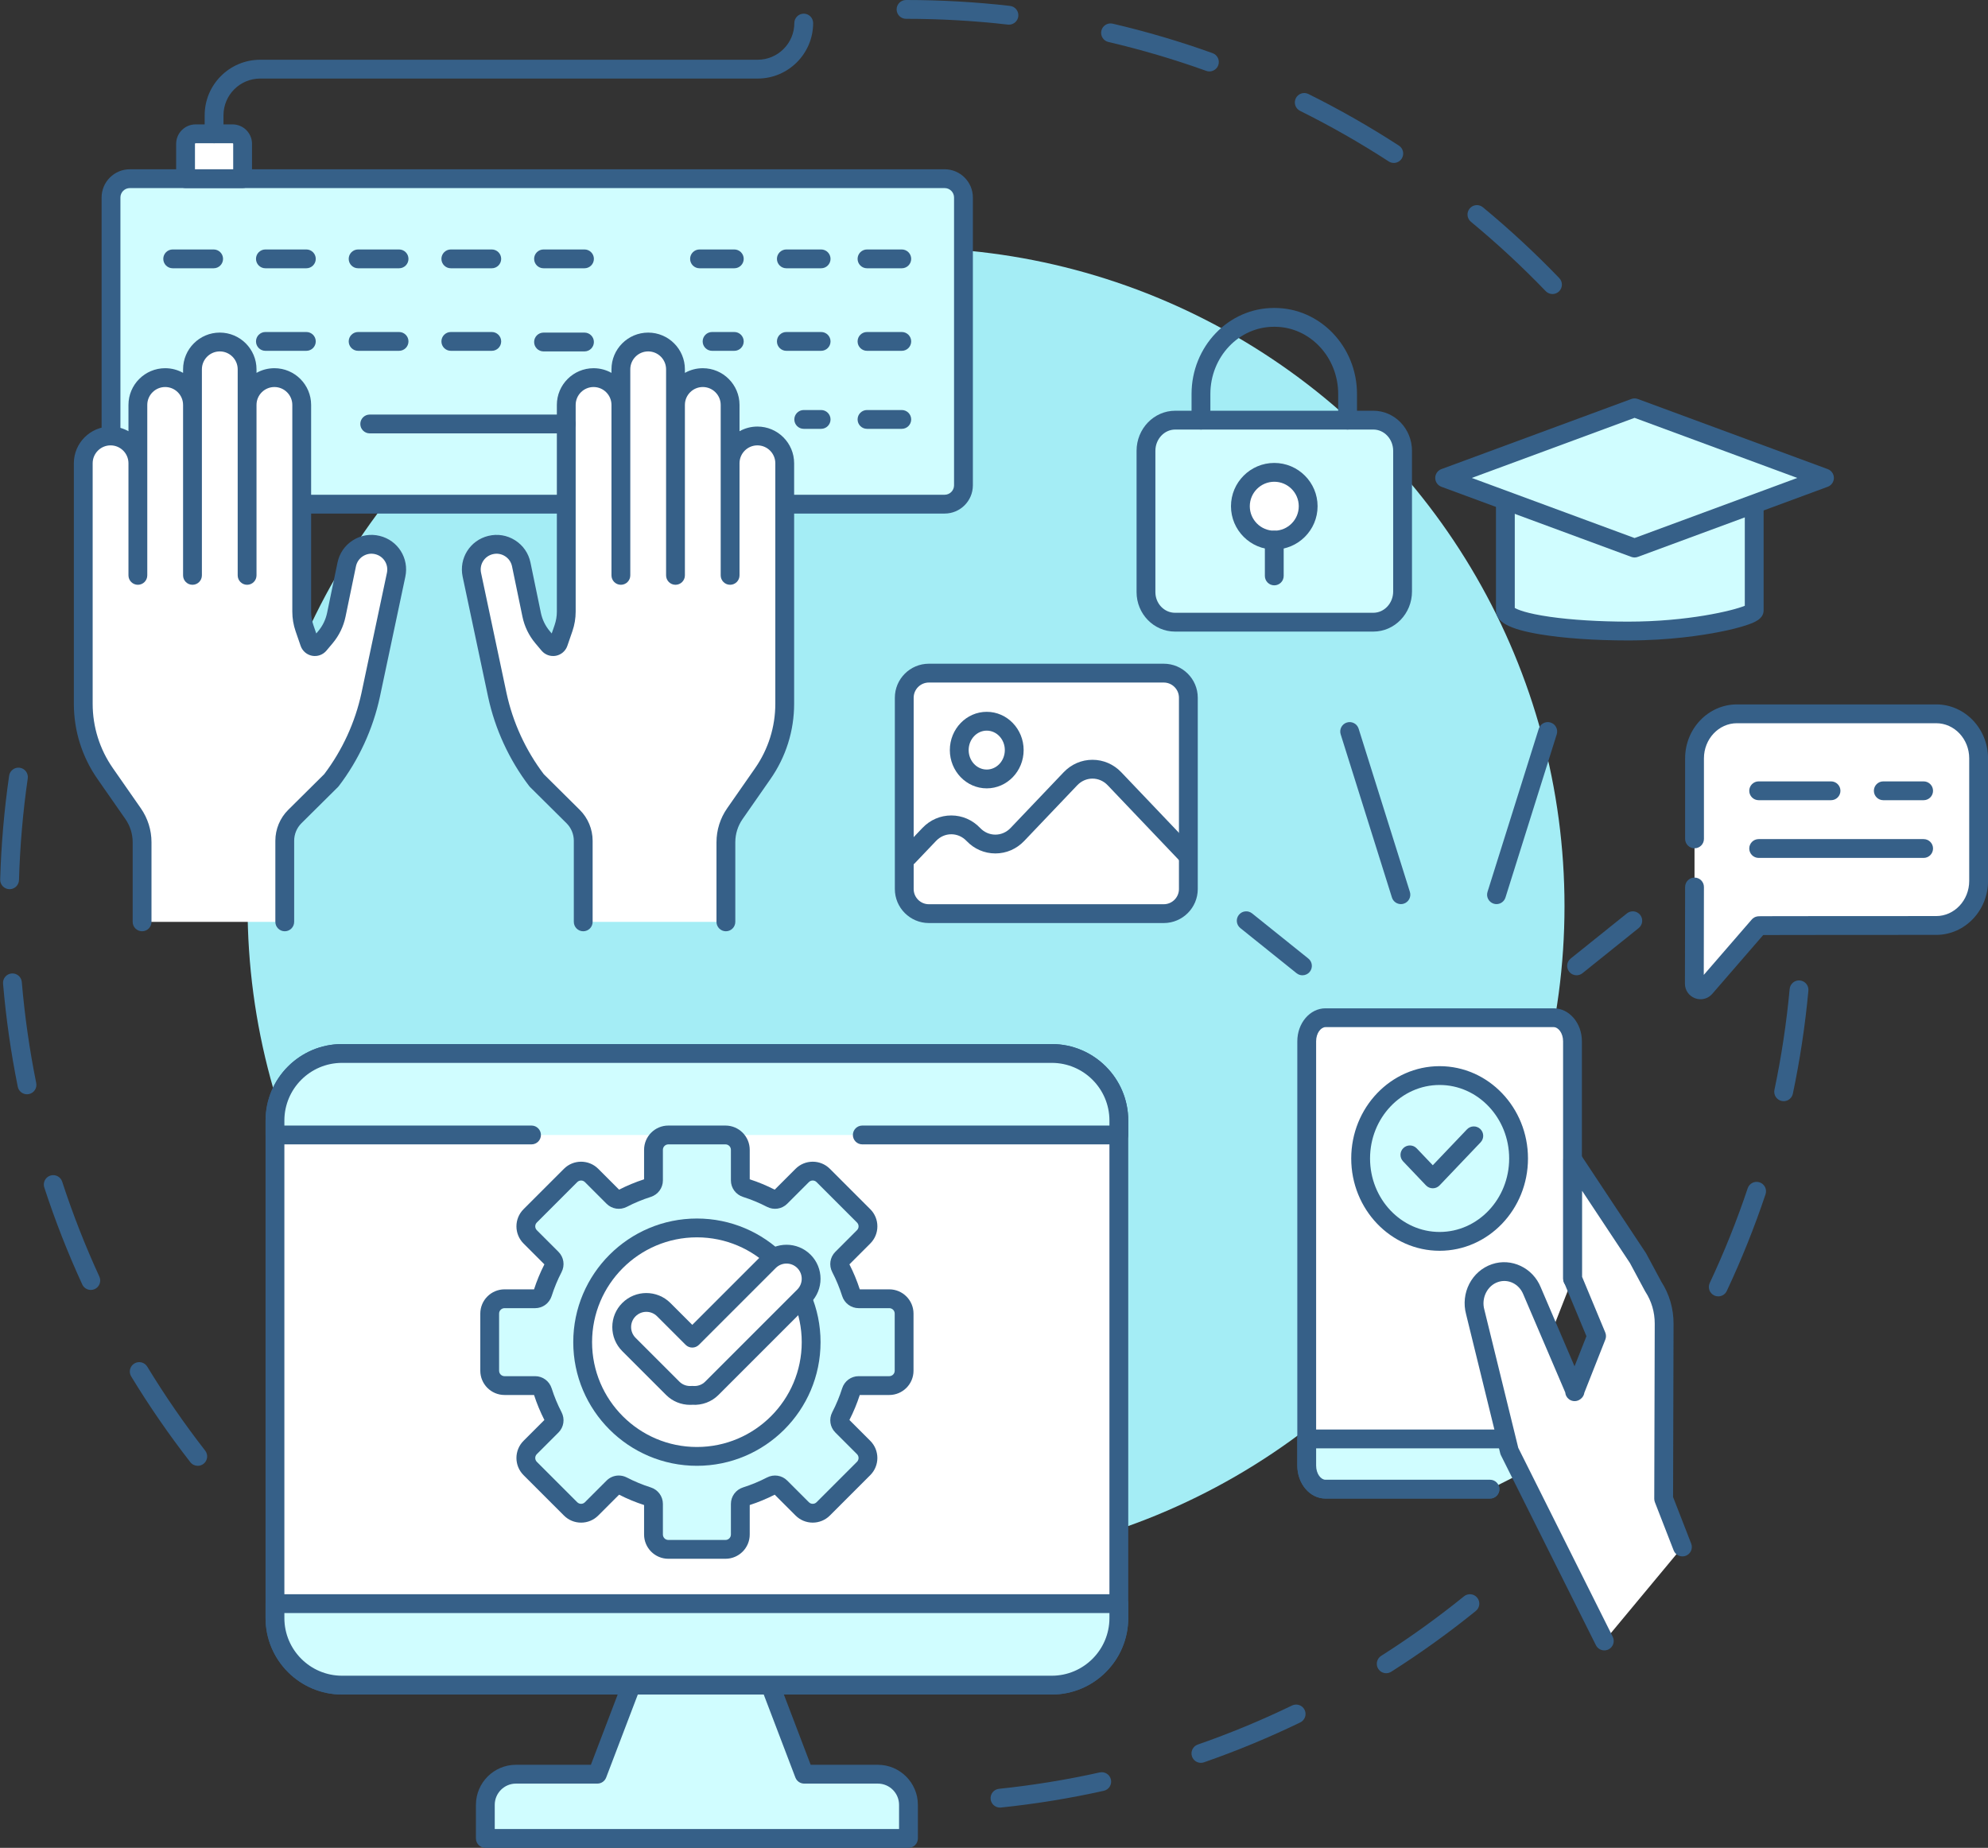
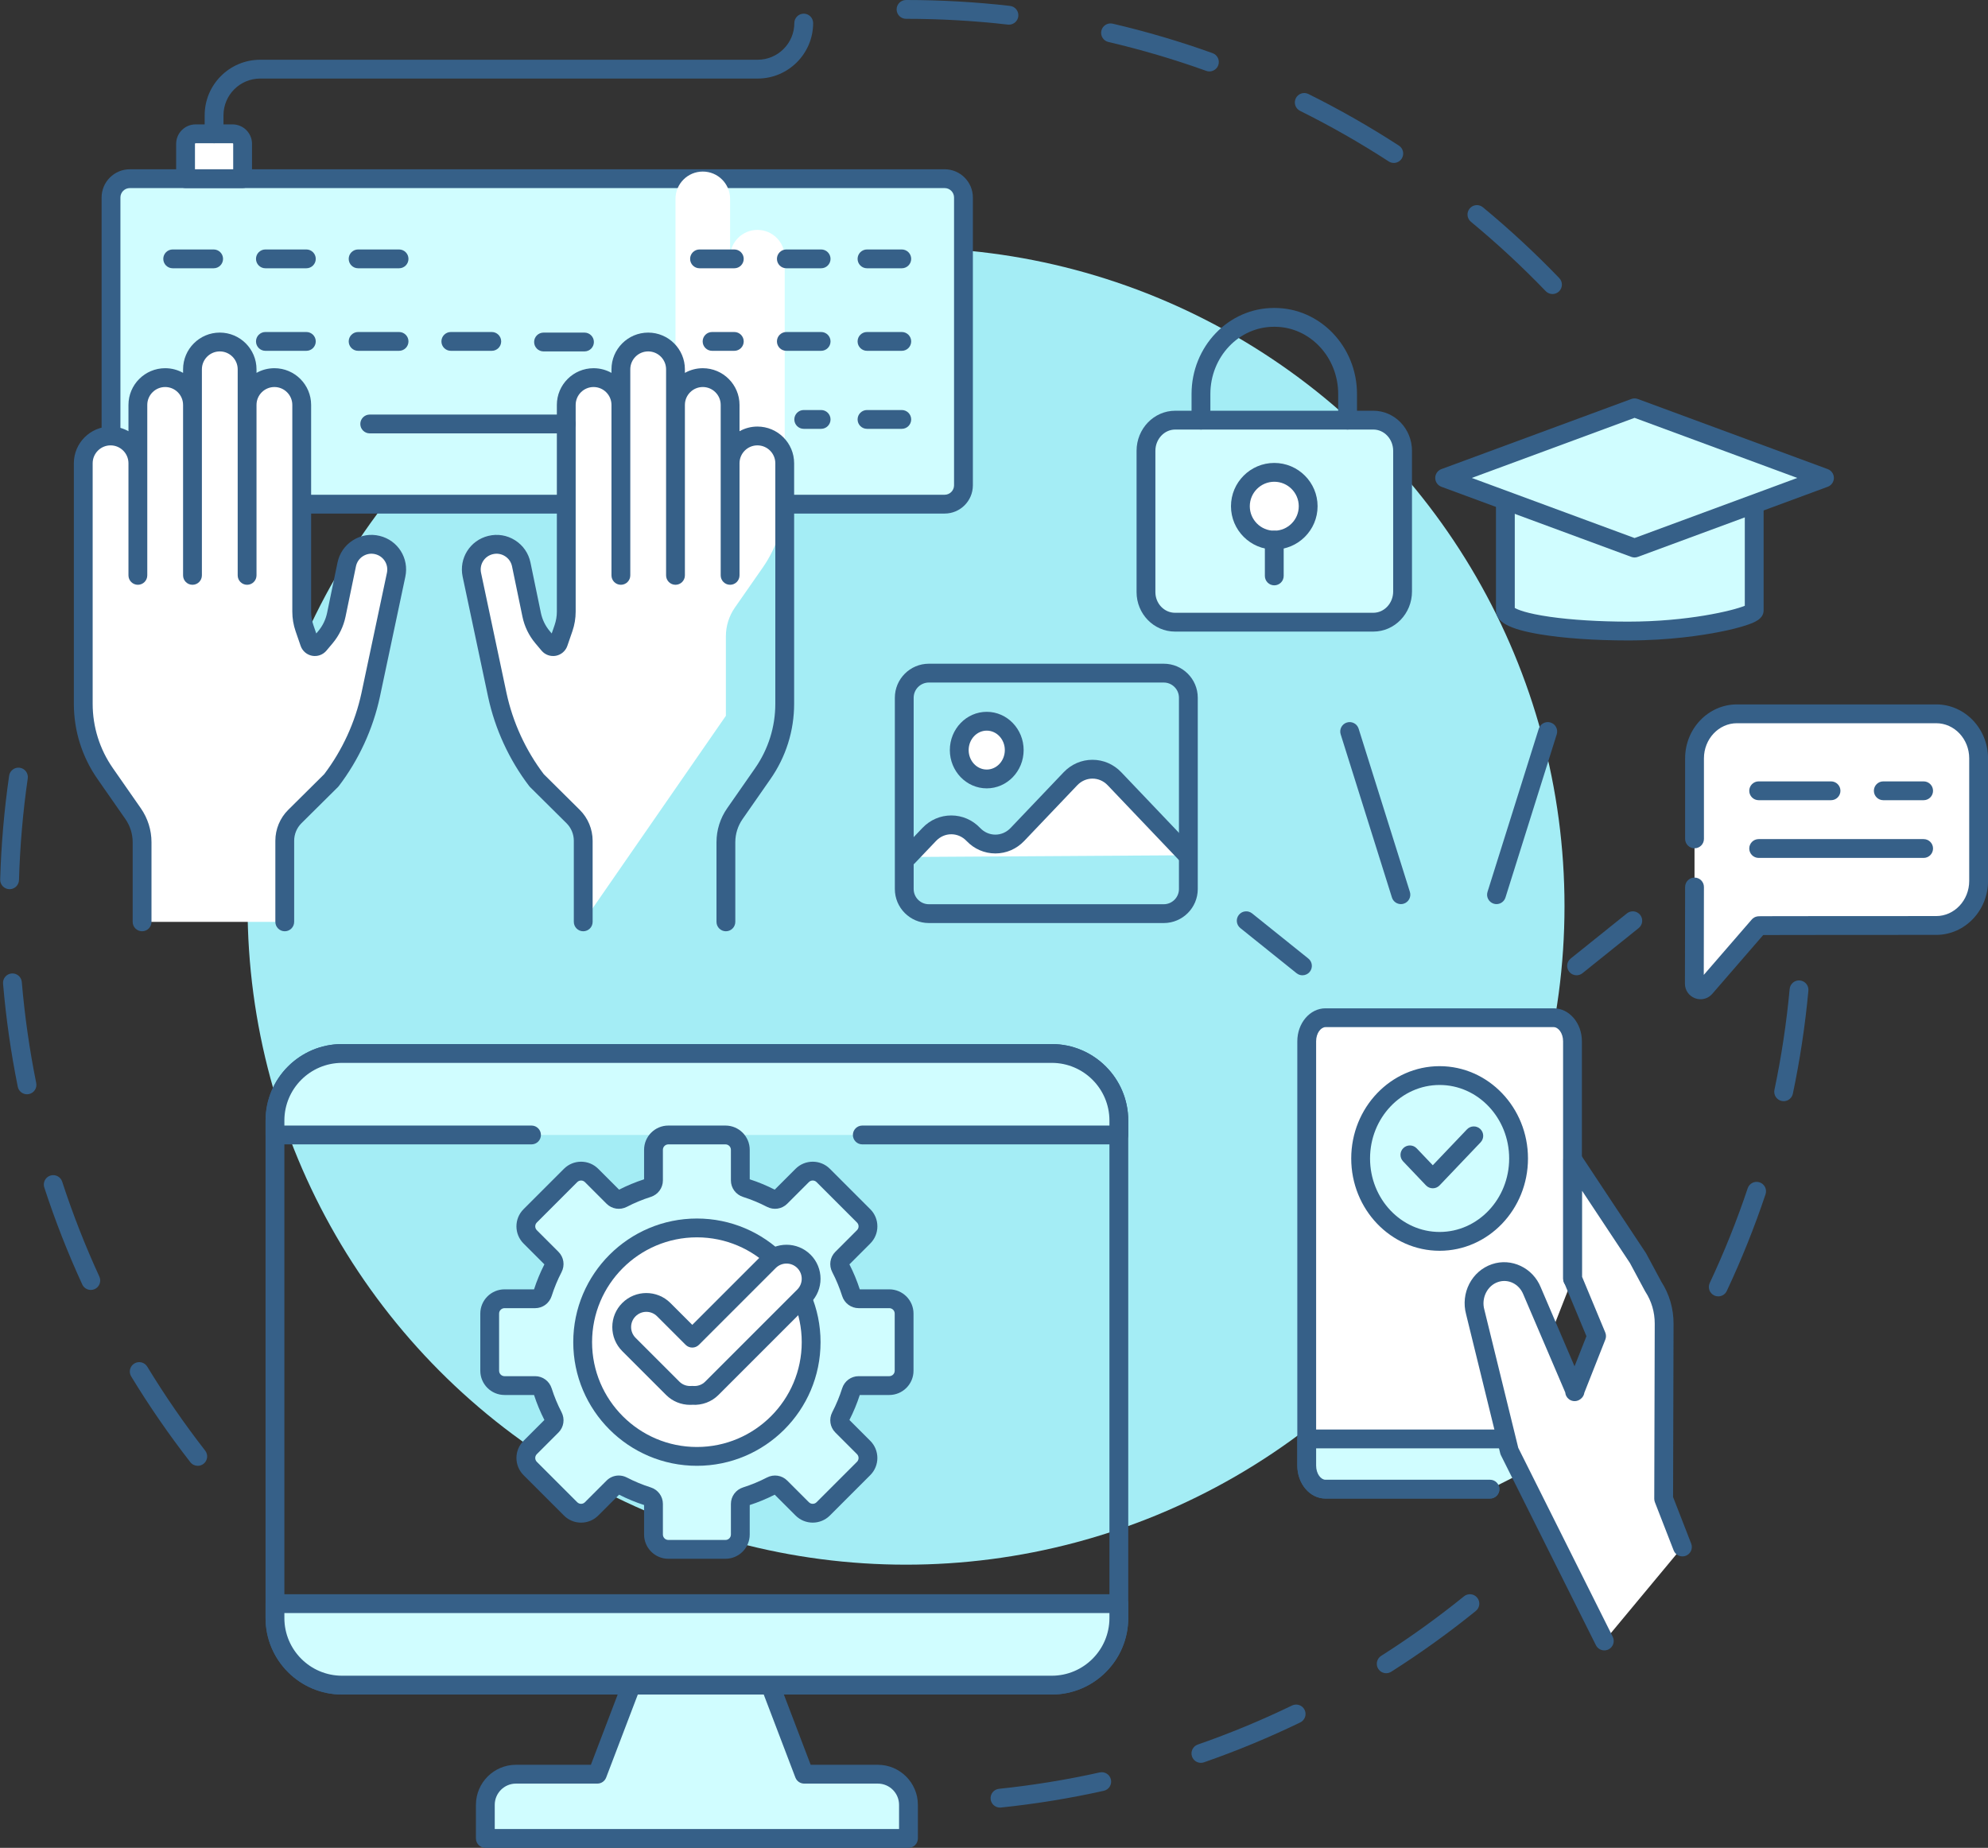
<svg xmlns="http://www.w3.org/2000/svg" height="2686.8" preserveAspectRatio="xMidYMid meet" version="1.0" viewBox="740.9 656.6 2890.5 2686.8" width="2890.5" zoomAndPan="magnify">
  <rect x="740.9" y="656.6" width="2890.5" height="2686.8" fill="#333333" stroke="none" />
  <g>
    <g>
      <g>
        <g id="change1_41">
          <path d="M1028.437,2787.913c-4.077,0-8.11-1.815-10.806-5.282 c-30.929-39.758-59.864-81.707-85.998-124.683c-3.926-6.456-1.875-14.871,4.58-18.796c6.455-3.924,14.87-1.875,18.796,4.581 c25.593,42.085,53.928,83.165,84.216,122.1c4.639,5.962,3.565,14.559-2.399,19.198 C1034.331,2786.971,1031.373,2787.913,1028.437,2787.913z M872.948,2532.186c-5.178,0-10.131-2.955-12.437-7.967 c-21.043-45.755-39.623-93.207-55.224-141.038c-2.343-7.183,1.581-14.905,8.764-17.248c7.184-2.342,14.904,1.581,17.248,8.764 c15.274,46.831,33.466,93.291,54.069,138.089c3.157,6.864,0.152,14.988-6.712,18.146 C876.805,2531.782,874.861,2532.186,872.948,2532.186z M780.137,2247.691c-6.376,0-12.083-4.481-13.395-10.972 c-9.951-49.232-17.152-99.667-21.404-149.904c-0.637-7.529,4.95-14.147,12.478-14.785c7.527-0.635,14.147,4.95,14.785,12.478 c4.162,49.196,11.214,98.583,20.959,146.79c1.497,7.406-3.293,14.622-10.699,16.12 C781.947,2247.602,781.035,2247.691,780.137,2247.691z M754.841,1949.495c-0.135,0-0.268-0.001-0.404-0.006 c-7.553-0.219-13.496-6.519-13.279-14.07c1.46-50.452,5.834-101.226,13.002-150.913c1.078-7.479,8.021-12.67,15.493-11.587 c7.478,1.078,12.665,8.014,11.587,15.493c-7.018,48.66-11.302,98.386-12.732,147.8 C768.294,1943.629,762.213,1949.495,754.841,1949.495z" fill="#366088" />
        </g>
        <g id="change1_42">
          <path d="M2194.834,3284.837c-6.919,0-12.857-5.231-13.59-12.265c-0.783-7.515,4.676-14.24,12.19-15.023 c49.104-5.112,98.359-13.125,146.395-23.817c7.378-1.641,14.686,3.008,16.325,10.381c1.642,7.376-3.006,14.685-10.38,16.325 c-49.059,10.919-99.36,19.103-149.508,24.323C2195.786,3284.812,2195.307,3284.837,2194.834,3284.837z M2486.98,3219.789 c-5.66,0-10.953-3.54-12.919-9.187c-2.484-7.136,1.288-14.934,8.423-17.416c46.525-16.191,92.623-35.291,137.014-56.769 c6.8-3.289,14.983-0.446,18.272,6.355c3.291,6.801,0.446,14.983-6.355,18.272c-45.339,21.936-92.42,41.444-139.937,57.979 C2489.989,3219.543,2488.472,3219.789,2486.98,3219.789z M2756.414,3089.463c-4.527,0-8.955-2.245-11.562-6.348 c-4.05-6.377-2.164-14.832,4.214-18.882c41.585-26.413,82.107-55.541,120.443-86.574c5.87-4.751,14.485-3.85,19.241,2.024 c4.754,5.872,3.846,14.487-2.024,19.241c-39.146,31.69-80.526,61.433-122.991,88.405 C2761.46,3088.772,2758.923,3089.463,2756.414,3089.463z" fill="#366088" />
        </g>
        <g id="change1_43">
          <path d="M3239.203,2541.544c-1.948,0-3.926-0.417-5.806-1.301c-6.839-3.21-9.779-11.358-6.569-18.197 c20.963-44.643,39.526-90.964,55.174-137.678c2.4-7.165,10.157-11.024,17.317-8.626c7.164,2.4,11.026,10.153,8.626,17.316 c-15.984,47.711-34.942,95.021-56.352,140.617C3249.267,2538.635,3244.342,2541.544,3239.203,2541.544z M3334.291,2257.734 c-0.933,0-1.879-0.096-2.829-0.295c-7.393-1.556-12.126-8.81-10.57-16.203c10.131-48.154,17.572-97.502,22.118-146.676 c0.695-7.523,7.362-13.059,14.881-12.362c7.524,0.695,13.059,7.359,12.363,14.881c-4.643,50.215-12.242,100.611-22.588,149.788 C3346.309,2253.311,3340.624,2257.734,3334.291,2257.734z" fill="#366088" />
        </g>
        <g id="change1_44">
          <path d="M2998.196,1084.135c-3.59,0-7.175-1.404-9.861-4.198 c-34.178-35.536-70.772-69.472-108.764-100.863c-5.824-4.813-6.644-13.436-1.832-19.26c4.814-5.824,13.436-6.644,19.26-1.832 c38.793,32.053,76.159,66.704,111.056,102.989c5.238,5.445,5.069,14.105-0.376,19.342 C3005.025,1082.866,3001.608,1084.135,2998.196,1084.135z M2767.437,893.503c-2.552,0-5.135-0.714-7.436-2.208 c-41.38-26.869-84.727-51.594-128.839-73.49c-6.768-3.358-9.531-11.568-6.172-18.336c3.359-6.768,11.57-9.53,18.336-6.171 c45.051,22.361,89.319,47.612,131.575,75.05c6.337,4.114,8.138,12.587,4.023,18.924 C2776.303,891.306,2771.916,893.503,2767.437,893.503z M2499.348,760.459c-1.537,0-3.099-0.261-4.627-0.811 c-46.374-16.668-94.229-30.796-142.239-41.992c-7.358-1.716-11.931-9.072-10.216-16.43c1.716-7.359,9.079-11.931,16.43-10.216 c49.035,11.436,97.913,25.865,145.278,42.89c7.11,2.556,10.803,10.391,8.247,17.501 C2510.217,756.983,2504.956,760.459,2499.348,760.459z M2207.912,692.455c-0.519,0-1.042-0.029-1.57-0.09 c-48.813-5.577-98.638-8.405-148.092-8.405c-7.555,0-13.68-6.125-13.68-13.68c0-7.555,6.125-13.68,13.68-13.68 c50.487,0,101.357,2.888,151.198,8.582c7.506,0.857,12.897,7.638,12.04,15.145 C2220.689,687.305,2214.771,692.455,2207.912,692.455z" fill="#366088" />
        </g>
        <g id="change2_1">
          <circle cx="2058.25" cy="1974.254" fill="#a4edf5" r="957.397" />
        </g>
      </g>
      <g>
        <g>
          <g>
            <g>
              <g id="change3_10">
                <path d="M2017.257,3236.292h-107.099l-49.379-129.505h-201.942l-49.379,129.505h-118.363 c-24.595,0-44.53,19.935-44.53,44.547v48.882h615.223v-48.882C2061.789,3256.227,2041.853,3236.292,2017.257,3236.292z" fill="#d0fdff" />
              </g>
              <g id="change1_55">
                <path d="M2061.789,3343.401h-615.222c-7.555,0-13.68-6.125-13.68-13.68v-48.882 c0-32.106,26.113-58.227,58.211-58.227h108.938l46.022-120.699c2.021-5.302,7.107-8.806,12.782-8.806h201.942 c5.675,0,10.76,3.503,12.782,8.806l46.022,120.699h97.673c32.098,0,58.212,26.121,58.212,58.227v48.882 C2075.469,3337.275,2069.344,3343.401,2061.789,3343.401z M1460.247,3316.041h587.862v-35.202 c0-17.02-13.841-30.867-30.852-30.867H1910.16c-5.675,0-10.76-3.503-12.782-8.806l-46.022-120.699h-183.093l-46.022,120.699 c-2.021,5.302-7.107,8.806-12.782,8.806h-118.363c-17.011,0-30.851,13.846-30.851,30.867v35.202H1460.247z" fill="#366088" />
              </g>
            </g>
            <g>
              <g id="change4_29">
-                 <path d="M2367.669,2285.883c0-53.865-43.667-97.533-97.533-97.533H1238.228 c-53.865,0-97.533,43.667-97.533,97.533v723.371c0,53.865,43.667,97.533,97.533,97.533h1031.908 c53.865,0,97.533-43.667,97.533-97.533V2285.883c0-53.865-43.667-97.533-97.533-97.533H1238.228 c-53.865,0-97.533,43.667-97.533,97.533H2367.669z" fill="#fff" />
-               </g>
+                 </g>
              <g id="change1_17">
                <path d="M2270.138,3120.467h-1031.91c-61.323,0-111.213-49.89-111.213-111.213v-723.371 c0-61.323,49.89-111.213,111.213-111.213h1031.91c61.323,0,111.213,49.89,111.213,111.213v723.371 C2381.35,3070.577,2331.46,3120.467,2270.138,3120.467z M1154.376,2285.883v723.371c0,46.237,37.616,83.853,83.853,83.853 h1031.91c46.237,0,83.853-37.616,83.853-83.853v-723.371c0-46.236-37.615-83.853-83.853-83.853h-1031.91 C1191.992,2202.031,1154.376,2239.647,1154.376,2285.883z" fill="#366088" />
              </g>
            </g>
            <g>
              <g id="change3_3">
                <path d="M2367.669,3009.254c0,53.865-43.667,97.533-97.533,97.533H1238.228 c-53.865,0-97.533-43.667-97.533-97.533v-20.966h1226.974V3009.254z" fill="#d0fdff" />
              </g>
              <g id="change1_29">
                <path d="M2270.138,3120.467h-1031.91c-61.323,0-111.213-49.89-111.213-111.213v-20.966 c0-7.555,6.125-13.68,13.68-13.68h1226.974c7.555,0,13.68,6.125,13.68,13.68v20.966 C2381.35,3070.577,2331.46,3120.467,2270.138,3120.467z M1154.376,3001.969v7.286c0,46.237,37.616,83.853,83.853,83.853 h1031.91c46.237,0,83.853-37.615,83.853-83.853v-7.286H1154.376z" fill="#366088" />
              </g>
            </g>
            <g>
              <g id="change3_5">
                <path d="M1513.712,2306.849h-373.016v-20.966c0-53.866,43.667-97.533,97.533-97.533h1031.909 c53.865,0,97.533,43.667,97.533,97.533v20.966h-373.017H1513.712z" fill="#d0fdff" />
              </g>
              <g id="change1_40">
                <path d="M2367.67,2320.529h-373.017c-7.556,0-13.68-6.125-13.68-13.68s6.124-13.68,13.68-13.68h359.337 v-7.286c0-46.236-37.615-83.853-83.853-83.853h-1031.91c-46.236,0-83.853,37.616-83.853,83.853v7.286h359.337 c7.555,0,13.68,6.125,13.68,13.68s-6.125,13.68-13.68,13.68h-373.017c-7.555,0-13.68-6.125-13.68-13.68v-20.966 c0-61.323,49.89-111.213,111.213-111.213h1031.91c61.323,0,111.213,49.89,111.213,111.213v20.966 C2381.35,2314.405,2375.224,2320.529,2367.67,2320.529z" fill="#366088" />
              </g>
            </g>
          </g>
          <g>
            <g>
              <g id="change3_1">
                <path d="M2033.882,2671.24h-44.53c-5.062,0-9.429,3.352-10.961,8.175 c-4.06,12.78-9.177,25.084-15.258,36.814c-2.331,4.496-1.612,9.957,1.97,13.537l31.492,31.492 c8.424,8.424,8.424,22.081,0,30.504l-58.765,58.765c-8.423,8.423-22.081,8.423-30.504,0l-31.491-31.492 c-3.581-3.582-9.041-4.301-13.537-1.97c-11.729,6.081-24.035,11.198-36.814,15.258c-4.825,1.532-8.176,5.9-8.176,10.961 v44.531c0,11.913-9.657,21.57-21.57,21.57h-83.106c-11.913,0-21.57-9.657-21.57-21.57v-44.531 c0-5.062-3.352-9.429-8.176-10.961c-12.781-4.06-25.085-9.177-36.814-15.258c-4.496-2.331-9.957-1.611-13.537,1.97 l-31.491,31.492c-8.423,8.423-22.081,8.423-30.504,0l-58.765-58.765c-8.424-8.424-8.424-22.081,0-30.504l31.492-31.492 c3.581-3.582,4.301-9.041,1.97-13.537c-6.081-11.73-11.198-24.034-15.258-36.814c-1.532-4.823-5.9-8.175-10.961-8.175h-44.53 c-11.913,0-21.57-9.657-21.57-21.57v-83.106c0-11.913,9.657-21.57,21.57-21.57h44.53c5.062,0,9.429-3.352,10.961-8.175 c4.06-12.781,9.177-25.084,15.258-36.814c2.331-4.496,1.612-9.957-1.97-13.538l-31.492-31.492 c-8.424-8.423-8.424-22.081,0-30.504l58.765-58.765c8.423-8.423,22.081-8.423,30.504,0l31.493,31.492 c3.581,3.582,9.041,4.301,13.537,1.97c11.729-6.081,24.034-11.198,36.814-15.258c4.825-1.532,8.175-5.9,8.176-10.961v-44.531 c0-11.913,9.657-21.57,21.57-21.57h83.106c11.913,0,21.57,9.657,21.57,21.57v44.531c0,5.062,3.351,9.429,8.176,10.961 c12.779,4.06,25.085,9.177,36.813,15.258c4.496,2.331,9.957,1.612,13.537-1.97l31.493-31.492 c8.423-8.423,22.081-8.423,30.504,0l58.765,58.765c8.424,8.423,8.424,22.08,0,30.504l-31.492,31.492 c-3.582,3.582-4.301,9.041-1.97,13.538c6.081,11.729,11.198,24.033,15.258,36.814c1.532,4.823,5.9,8.175,10.961,8.175h44.53 c11.913,0,21.57,9.657,21.57,21.57v83.106C2055.452,2661.583,2045.794,2671.24,2033.882,2671.24z" fill="#d0fdff" />
              </g>
              <g id="change1_15">
                <path d="M1795.736,2923.066h-83.106c-19.437,0-35.25-15.813-35.25-35.25v-42.89 c-12.46-4.038-24.67-9.098-36.332-15.058l-30.334,30.334c-6.658,6.658-15.51,10.325-24.926,10.325 c-9.415,0-18.267-3.667-24.925-10.325l-58.765-58.765c-13.744-13.745-13.744-36.107,0-49.851l30.335-30.334 c-5.959-11.661-11.019-23.87-15.057-36.331h-42.89c-19.437,0-35.25-15.813-35.25-35.25v-83.106 c0-19.437,15.813-35.25,35.25-35.25h42.89c4.038-12.46,9.098-24.669,15.058-36.332l-30.335-30.334 c-13.744-13.744-13.744-36.107,0-49.851l58.765-58.765c13.745-13.744,36.107-13.743,49.851,0l30.334,30.334 c11.662-5.96,23.87-11.019,36.332-15.057v-42.891c0-19.437,15.813-35.25,35.25-35.25h83.106 c19.437,0,35.25,15.813,35.25,35.25v42.891c12.457,4.037,24.666,9.097,36.332,15.057l30.335-30.336 c13.744-13.744,36.107-13.742,49.851,0l58.765,58.765c6.658,6.658,10.325,15.51,10.325,24.925 c0,9.416-3.667,18.268-10.325,24.926l-30.334,30.335c5.961,11.663,11.02,23.871,15.058,36.332h42.89 c19.437,0,35.25,15.813,35.25,35.25v83.105c0,19.438-15.813,35.251-35.25,35.251h-42.891 c-4.037,12.46-9.096,24.668-15.057,36.331l30.334,30.334c13.744,13.745,13.744,36.107,0,49.851l-58.765,58.765 c-13.744,13.742-36.106,13.744-49.851,0l-30.334-30.334c-11.668,5.961-23.877,11.021-36.332,15.058v42.89 C1830.986,2907.253,1815.173,2923.066,1795.736,2923.066z M1640.574,2802.027c3.996,0,8.037,0.948,11.792,2.896 c11.091,5.75,22.752,10.583,34.658,14.365c10.595,3.364,17.714,13.008,17.714,23.999v44.531c0,4.35,3.539,7.89,7.89,7.89 h83.106c4.35,0,7.89-3.539,7.89-7.89v-44.531c0-10.991,7.119-20.635,17.716-24c11.9-3.779,23.562-8.613,34.659-14.365 c9.872-5.116,21.731-3.332,29.507,4.441l31.493,31.493c3.076,3.074,8.08,3.076,11.158,0l58.764-58.765 c3.076-3.076,3.076-8.083,0-11.158l-31.493-31.492c-7.775-7.775-9.56-19.633-4.441-29.507 c5.749-11.091,10.583-22.752,14.365-34.659c3.367-10.596,13.012-17.713,23.999-17.713h44.531c4.35,0,7.89-3.54,7.89-7.891 v-83.105c0-4.35-3.538-7.89-7.89-7.89h-44.531c-10.989,0-20.632-7.118-23.999-17.712c-3.782-11.91-8.615-23.571-14.365-34.661 c-5.119-9.873-3.335-21.732,4.441-29.508l31.492-31.492c1.491-1.491,2.311-3.471,2.311-5.579c0-2.106-0.821-4.088-2.311-5.579 l-58.765-58.765c-3.076-3.076-8.081-3.076-11.158,0l-31.492,31.492c-7.776,7.774-19.633,9.562-29.508,4.442 c-11.093-5.75-22.754-10.584-34.658-14.364c-10.595-3.364-17.716-13.008-17.716-23.999v-44.531c0-4.35-3.539-7.89-7.89-7.89 h-83.106c-4.35,0-7.89,3.539-7.89,7.89v44.531c0,10.99-7.119,20.634-17.716,23.999c-11.906,3.783-23.567,8.615-34.657,14.365 c-9.874,5.117-21.732,3.333-29.507-4.441l-31.493-31.492c-3.076-3.076-8.081-3.076-11.158,0l-58.765,58.765 c-3.077,3.076-3.077,8.082,0,11.158l31.493,31.493c7.775,7.775,9.56,19.633,4.441,29.507 c-5.749,11.091-10.583,22.752-14.365,34.661c-3.366,10.595-13.011,17.713-23.999,17.713h-44.53c-4.35,0-7.89,3.539-7.89,7.89 v83.106c0,4.35,3.539,7.89,7.89,7.89h44.53c10.99,0,20.634,7.118,23.999,17.713c3.783,11.906,8.616,23.569,14.365,34.658 c5.119,9.875,3.333,21.732-4.441,29.508l-31.493,31.492c-3.076,3.076-3.076,8.083,0,11.158l58.765,58.765 c1.491,1.491,3.471,2.311,5.579,2.311c2.108,0,4.088-0.821,5.579-2.311l31.493-31.492 C1627.677,2804.545,1634.064,2802.027,1640.574,2802.027z" fill="#366088" />
              </g>
            </g>
            <g>
              <g id="change4_28">
                <circle cx="1754.183" cy="2608.117" fill="#fff" r="166.097" />
              </g>
              <g id="change1_16">
                <path d="M1754.183,2787.896c-99.13,0-179.778-80.647-179.778-179.777s80.648-179.778,179.778-179.778 c99.13,0,179.777,80.648,179.777,179.778S1853.312,2787.896,1754.183,2787.896z M1754.183,2455.701 c-84.043,0-152.418,68.375-152.418,152.418s68.375,152.417,152.418,152.417s152.417-68.375,152.417-152.417 C1906.6,2524.074,1838.226,2455.701,1754.183,2455.701z" fill="#366088" />
              </g>
            </g>
            <g>
              <g id="change4_34">
                <path d="M1909.793,2490.634L1909.793,2490.634c-13.99-13.989-36.659-13.989-50.65,0l-111.68,111.681 l-41.484-41.477c-13.99-13.99-36.658-13.99-50.649,0c-13.984,13.978-13.984,36.652,0,50.642l63.77,63.765 c7.769,7.769,18.211,11.066,28.361,10.197c10.149,0.869,20.592-2.428,28.36-10.197l133.969-133.962 C1923.776,2527.293,1923.776,2504.625,1909.793,2490.634z" fill="#fff" />
              </g>
              <g id="change1_21">
                <path d="M1744.297,2699.259c-13.117,0-25.632-5.104-34.869-14.341l-63.769-63.764 c-9.348-9.353-14.495-21.781-14.495-34.999c0-13.22,5.148-25.648,14.496-34.991c19.297-19.296,50.696-19.295,69.994,0.002 l31.808,31.802l102.008-102.008c19.299-19.298,50.698-19.298,69.996,0c0.001,0,0.002,0.001,0.002,0.002 c19.286,19.297,19.286,50.694,0,69.991l-133.973,133.965c-9.975,9.977-23.778,15.125-38.033,14.241 C1746.406,2699.225,1745.348,2699.259,1744.297,2699.259z M1680.655,2564.027c-5.911,0-11.47,2.304-15.651,6.485 c-4.18,4.178-6.481,9.732-6.481,15.643c0,5.913,2.303,11.472,6.483,15.654l63.768,63.762 c4.531,4.533,10.924,6.802,17.522,6.242c0.776-0.067,1.556-0.067,2.332,0c6.61,0.567,12.991-1.71,17.521-6.24l133.972-133.964 c8.624-8.629,8.624-22.674-0.002-31.306c-8.631-8.626-22.672-8.626-31.301,0.002l-111.68,111.68 c-5.343,5.342-14.003,5.343-19.346,0.001l-41.482-41.476C1692.125,2566.33,1686.566,2564.027,1680.655,2564.027z" fill="#366088" />
              </g>
            </g>
          </g>
        </g>
        <g>
          <g>
            <g id="change3_6">
              <path d="M902.305,1362.285V943.762c0-15.111,12.249-27.36,27.36-27.36h1184.721 c15.111,0,27.36,12.249,27.36,27.36v418.524c0,15.111-12.25,27.36-27.36,27.36h-305.398H1233.71H929.665 C914.555,1389.645,902.305,1377.395,902.305,1362.285z" fill="#d0fdff" />
            </g>
            <g id="change1_25">
              <path d="M2114.386,1403.325H929.665c-22.63,0-41.04-18.41-41.04-41.04V943.762 c0-22.63,18.41-41.04,41.04-41.04h1184.721c22.63,0,41.04,18.41,41.04,41.04v418.524 C2155.426,1384.915,2137.015,1403.325,2114.386,1403.325z M929.665,930.082c-7.543,0-13.68,6.137-13.68,13.68v418.524 c0,7.543,6.137,13.68,13.68,13.68h1184.721c7.543,0,13.68-6.137,13.68-13.68V943.762c0-7.543-6.137-13.68-13.68-13.68H929.665z" fill="#366088" />
            </g>
          </g>
          <g>
            <g id="change4_1">
              <path d="M1154.932,1996.988v-117.997c0-13.168,5.257-25.803,14.608-35.073l53.065-52.622 c27.985-36.66,47.532-79.05,57.23-124.141l37.034-174.825c4.105-19.395-7.928-38.546-27.184-43.246 c-20.18-4.936-40.436,7.859-44.641,28.207l-15.144,73.177c-2.477,12.009-7.921,23.217-15.807,32.609l-9.079,10.789 c-4.105,4.891-11.981,3.426-14.056-2.617l-7.331-21.264c-2.671-7.752-4.034-15.9-4.034-24.102v-300.517 c0-21.928-17.777-39.704-39.705-39.704s-39.705,17.777-39.705,39.704v247.842v-0.002v-299.616 c0-21.928-17.778-39.705-39.705-39.705c-21.928,0-39.702,17.777-39.702,39.705v299.616h-0.003v-247.833 c0-21.928-17.77-39.713-39.698-39.713c-21.928,0-39.702,17.785-39.702,39.713v247.833v-163.007 c0-21.927-17.777-39.704-39.705-39.704s-39.705,17.777-39.705,39.704v349.598c0,36.348,11.139,71.818,31.909,101.642 l40.536,58.183c8.512,12.238,13.091,26.78,13.091,41.689v115.677L1154.932,1996.988z" fill="#fff" />
            </g>
            <g id="change1_24">
              <path d="M1154.932,2010.667c-7.555,0-13.68-6.125-13.68-13.68v-117.997 c0-16.71,6.8-33.035,18.656-44.788l52.386-51.95c26.297-34.677,45.02-75.45,54.165-117.975l37.026-174.784 c2.59-12.241-4.896-24.155-17.045-27.122c-6.127-1.498-12.434-0.47-17.762,2.898c-5.327,3.366-8.964,8.618-10.238,14.788 l-15.145,73.179c-2.922,14.161-9.397,27.524-18.727,38.634l-9.087,10.799c-5.054,6.02-13.011,8.875-20.756,7.434 c-7.745-1.44-14.147-6.963-16.706-14.415l-7.326-21.247c-3.173-9.208-4.781-18.817-4.781-28.562v-300.516 c0-14.35-11.675-26.025-26.026-26.025c-14.35,0-26.025,11.675-26.025,26.025v247.842c0,7.555-6.125,13.68-13.68,13.68 s-13.68-6.125-13.68-13.68v-299.617c0-14.35-11.675-26.026-26.026-26.026c-14.348,0-26.022,11.675-26.022,26.026v299.615 c0,7.555-6.125,13.68-13.68,13.68c-7.555,0-13.683-6.125-13.683-13.68v-247.833c0-14.355-11.671-26.033-26.018-26.033 c-14.348,0-26.022,11.678-26.022,26.033v247.833c0,7.555-6.125,13.68-13.68,13.68c-7.555,0-13.68-6.125-13.68-13.68v-163.007 c0-14.35-11.675-26.025-26.026-26.025c-14.35,0-26.025,11.675-26.025,26.025v349.598c0,33.71,10.185,66.154,29.454,93.825 l40.535,58.181c10.172,14.625,15.546,31.742,15.546,49.509v115.677c0,7.555-6.125,13.68-13.68,13.68s-13.68-6.125-13.68-13.68 v-115.677c0-12.155-3.68-23.868-10.641-33.876l-40.53-58.175c-22.481-32.284-34.363-70.134-34.363-109.463v-349.598 c0-29.436,23.948-53.385,53.385-53.385c9.444,0,18.321,2.465,26.026,6.784v-38.225c0-29.442,23.947-53.393,53.382-53.393 c9.443,0,18.318,2.465,26.022,6.785v-5.174c0-29.437,23.947-53.386,53.382-53.386c29.437,0,53.386,23.949,53.386,53.386v5.174 c7.704-4.319,16.581-6.784,26.025-6.784c29.437,0,53.386,23.948,53.386,53.385v300.516c0,6.704,1.106,13.314,3.288,19.646 l4.192,12.157l2.874-3.415c6.413-7.636,10.868-16.825,12.876-26.564l15.146-73.185c2.792-13.507,10.752-25.006,22.416-32.376 c11.666-7.371,25.47-9.626,38.873-6.348c26.595,6.492,42.989,32.57,37.317,59.367l-37.034,174.827 c-10.062,46.786-30.716,91.589-59.739,129.607c-0.381,0.499-0.796,0.971-1.24,1.412l-53.065,52.622 c-6.711,6.653-10.56,15.896-10.56,25.359v117.997C1168.613,2004.542,1162.487,2010.667,1154.932,2010.667z" fill="#366088" />
            </g>
          </g>
          <g>
            <g id="change4_5">
-               <path d="M1588.9,1996.988v-117.997c0-13.168-5.26-25.803-14.618-35.073l-53.058-52.622 c-27.993-36.66-47.532-79.05-57.229-124.141l-37.034-174.825c-4.105-19.395,7.928-38.546,27.184-43.246 c20.18-4.936,40.436,7.859,44.641,28.207l15.144,73.177c2.477,12.009,7.921,23.217,15.807,32.609l9.071,10.789 c4.113,4.891,11.988,3.426,14.063-2.617l7.331-21.264c2.671-7.752,4.034-15.9,4.034-24.102v-300.517 c0-21.928,17.777-39.704,39.705-39.704s39.705,17.777,39.705,39.704v247.842v-0.002v-299.616 c0-21.928,17.777-39.705,39.705-39.705s39.698,17.777,39.698,39.705v299.616v-247.833c0-21.928,17.777-39.713,39.705-39.713 c21.928,0,39.705,17.785,39.705,39.713v247.833v-163.007c0-21.927,17.774-39.704,39.702-39.704 c21.928,0,39.705,17.777,39.705,39.704v349.598c0,36.348-11.139,71.818-31.909,101.642l-40.536,58.183 c-8.52,12.238-13.091,26.78-13.091,41.689v115.677L1588.9,1996.988z" fill="#fff" />
+               <path d="M1588.9,1996.988v-117.997c0-13.168-5.26-25.803-14.618-35.073l-53.058-52.622 c-27.993-36.66-47.532-79.05-57.229-124.141l-37.034-174.825c-4.105-19.395,7.928-38.546,27.184-43.246 c20.18-4.936,40.436,7.859,44.641,28.207l15.144,73.177c2.477,12.009,7.921,23.217,15.807,32.609l9.071,10.789 c4.113,4.891,11.988,3.426,14.063-2.617l7.331-21.264c2.671-7.752,4.034-15.9,4.034-24.102v-300.517 c0-21.928,17.777-39.704,39.705-39.704s39.705,17.777,39.705,39.704v247.842v-0.002v-299.616 c0-21.928,17.777-39.705,39.705-39.705s39.698,17.777,39.698,39.705v-247.833c0-21.928,17.777-39.713,39.705-39.713 c21.928,0,39.705,17.785,39.705,39.713v247.833v-163.007c0-21.927,17.774-39.704,39.702-39.704 c21.928,0,39.705,17.777,39.705,39.704v349.598c0,36.348-11.139,71.818-31.909,101.642l-40.536,58.183 c-8.52,12.238-13.091,26.78-13.091,41.689v115.677L1588.9,1996.988z" fill="#fff" />
            </g>
            <g id="change1_26">
              <path d="M1588.9,2010.667c-7.555,0-13.68-6.125-13.68-13.68v-117.997 c0-9.462-3.851-18.703-10.565-25.354l-53.064-52.629c-0.445-0.441-0.858-0.912-1.239-1.41 c-29.021-38.006-49.675-82.811-59.731-129.568l-37.043-174.867c-5.673-26.799,10.722-52.877,37.324-59.371 c13.395-3.276,27.2-1.023,38.865,6.349c11.663,7.37,19.625,18.869,22.417,32.379l15.144,73.173 c2.011,9.748,6.466,18.938,12.886,26.584l2.865,3.406l4.193-12.16c2.182-6.33,3.288-12.94,3.288-19.643v-300.515 c0-29.436,23.948-53.385,53.385-53.385c9.444,0,18.321,2.465,26.026,6.784v-5.174c0-29.437,23.948-53.386,53.385-53.386 c29.432,0,53.378,23.949,53.378,53.386v5.174c7.704-4.321,16.582-6.785,26.026-6.785c29.437,0,53.385,23.951,53.385,53.393 v38.224c7.703-4.318,16.58-6.783,26.022-6.783c29.437,0,53.386,23.948,53.386,53.385v349.598 c0,39.329-11.882,77.179-34.362,109.46l-40.538,58.187c-6.958,9.993-10.636,21.706-10.636,33.868v115.677 c0,7.555-6.125,13.68-13.68,13.68s-13.68-6.125-13.68-13.68v-115.677c0-17.779,5.375-34.898,15.544-49.505l40.54-58.188 c19.267-27.668,29.453-60.112,29.453-93.822v-349.598c0-14.35-11.675-26.025-26.026-26.025 c-14.348,0-26.022,11.675-26.022,26.025v163.007c0,7.555-6.125,13.68-13.68,13.68c-7.555,0-13.68-6.125-13.68-13.68v-247.833 c0-14.355-11.675-26.033-26.025-26.033s-26.026,11.678-26.026,26.033v247.833c0,7.555-6.125,13.68-13.68,13.68 c-7.555,0-13.68-6.125-13.68-13.68v-299.615c0-14.35-11.671-26.026-26.018-26.026c-14.35,0-26.025,11.675-26.025,26.026 v299.617c0,7.555-6.125,13.68-13.68,13.68s-13.68-6.125-13.68-13.68v-247.844c0-14.35-11.675-26.025-26.026-26.025 c-14.35,0-26.025,11.675-26.025,26.025v300.516c0,9.744-1.609,19.353-4.781,28.559l-7.331,21.266 c-2.552,7.433-8.951,12.955-16.693,14.398c-7.746,1.44-15.705-1.406-20.774-7.434l-9.072-10.79 c-9.335-11.116-15.812-24.479-18.735-38.648l-15.143-73.167c-1.276-6.174-4.912-11.425-10.24-14.792 c-5.328-3.367-11.633-4.397-17.755-2.9c-12.156,2.967-19.642,14.881-17.052,27.125l37.034,174.823 c9.139,42.497,27.863,83.27,54.157,117.934l52.381,51.952c11.859,11.748,18.665,28.074,18.665,44.786v117.997 C1602.58,2004.542,1596.456,2010.667,1588.9,2010.667z" fill="#366088" />
            </g>
          </g>
          <g>
            <g id="change4_2">
              <path d="M1884.227,1032.995h50.569H1884.227z" fill="#fff" />
            </g>
            <g id="change1_1">
              <path d="M1934.796,1046.676h-50.569c-7.555,0-13.68-6.125-13.68-13.68s6.125-13.68,13.68-13.68h50.569 c7.555,0,13.68,6.125,13.68,13.68S1942.351,1046.676,1934.796,1046.676z" fill="#366088" />
            </g>
          </g>
          <g>
            <g id="change4_35">
              <path d="M1757.995,1032.995h50.569H1757.995z" fill="#fff" />
            </g>
            <g id="change1_22">
              <path d="M1808.564,1046.676h-50.569c-7.555,0-13.68-6.125-13.68-13.68s6.125-13.68,13.68-13.68h50.569 c7.555,0,13.68,6.125,13.68,13.68S1816.119,1046.676,1808.564,1046.676z" fill="#366088" />
            </g>
          </g>
          <g>
            <g id="change4_15">
              <path d="M2001.495,1032.995h50.568H2001.495z" fill="#fff" />
            </g>
            <g id="change1_33">
              <path d="M2052.065,1046.676h-50.569c-7.555,0-13.68-6.125-13.68-13.68s6.125-13.68,13.68-13.68h50.569 c7.555,0,13.68,6.125,13.68,13.68S2059.62,1046.676,2052.065,1046.676z" fill="#366088" />
            </g>
          </g>
          <g>
            <g id="change4_32">
              <path d="M991.99,1032.995h59.54H991.99z" fill="#fff" />
            </g>
            <g id="change1_20">
              <path d="M1051.53,1046.676h-59.54c-7.555,0-13.68-6.125-13.68-13.68s6.125-13.68,13.68-13.68h59.54 c7.555,0,13.68,6.125,13.68,13.68S1059.085,1046.676,1051.53,1046.676z" fill="#366088" />
            </g>
          </g>
          <g>
            <g id="change4_4">
              <path d="M1126.791,1032.995h59.54H1126.791z" fill="#fff" />
            </g>
            <g id="change1_3">
              <path d="M1186.331,1046.676h-59.54c-7.555,0-13.68-6.125-13.68-13.68s6.125-13.68,13.68-13.68h59.54 c7.555,0,13.68,6.125,13.68,13.68S1193.885,1046.676,1186.331,1046.676z" fill="#366088" />
            </g>
          </g>
          <g>
            <g id="change4_3">
              <path d="M1126.791,1153.021h59.54H1126.791z" fill="#fff" />
            </g>
            <g id="change1_2">
              <path d="M1186.331,1166.702h-59.54c-7.555,0-13.68-6.125-13.68-13.68s6.125-13.68,13.68-13.68h59.54 c7.555,0,13.68,6.125,13.68,13.68S1193.885,1166.702,1186.331,1166.702z" fill="#366088" />
            </g>
          </g>
          <g>
            <g id="change4_39">
              <path d="M1261.591,1032.995h59.532H1261.591z" fill="#fff" />
            </g>
            <g id="change1_56">
              <path d="M1321.123,1046.676h-59.532c-7.555,0-13.68-6.125-13.68-13.68s6.125-13.68,13.68-13.68h59.532 c7.555,0,13.68,6.125,13.68,13.68S1328.679,1046.676,1321.123,1046.676z" fill="#366088" />
            </g>
          </g>
          <g>
            <g id="change4_31">
              <path d="M1261.591,1153.021h59.532H1261.591z" fill="#fff" />
            </g>
            <g id="change1_50">
              <path d="M1321.123,1166.702h-59.532c-7.555,0-13.68-6.125-13.68-13.68s6.125-13.68,13.68-13.68h59.532 c7.555,0,13.68,6.125,13.68,13.68S1328.679,1166.702,1321.123,1166.702z" fill="#366088" />
            </g>
          </g>
          <g>
            <g id="change4_24">
              <path d="M1396.391,1032.995h59.532H1396.391z" fill="#fff" />
            </g>
            <g id="change1_47">
-               <path d="M1455.923,1046.676h-59.532c-7.555,0-13.68-6.125-13.68-13.68s6.125-13.68,13.68-13.68h59.532 c7.555,0,13.68,6.125,13.68,13.68S1463.479,1046.676,1455.923,1046.676z" fill="#366088" />
-             </g>
+               </g>
          </g>
          <g>
            <g id="change4_33">
              <path d="M1396.391,1153.021h59.532H1396.391z" fill="#fff" />
            </g>
            <g id="change1_51">
              <path d="M1455.923,1166.702h-59.532c-7.555,0-13.68-6.125-13.68-13.68s6.125-13.68,13.68-13.68h59.532 c7.555,0,13.68,6.125,13.68,13.68S1463.479,1166.702,1455.923,1166.702z" fill="#366088" />
            </g>
          </g>
          <g>
            <g id="change4_10">
-               <path d="M1531.184,1032.995h59.54H1531.184z" fill="#fff" />
-             </g>
+               </g>
            <g id="change1_6">
-               <path d="M1590.724,1046.676h-59.54c-7.555,0-13.68-6.125-13.68-13.68s6.125-13.68,13.68-13.68h59.54 c7.555,0,13.68,6.125,13.68,13.68S1598.28,1046.676,1590.724,1046.676z" fill="#366088" />
-             </g>
+               </g>
          </g>
          <g>
            <g id="change4_22">
              <path d="M1564.238,1273.054h-285.767H1564.238z" fill="#fff" />
            </g>
            <g id="change1_45">
              <path d="M1564.238,1286.734h-285.767c-7.555,0-13.68-6.125-13.68-13.68c0-7.555,6.125-13.68,13.68-13.68 h285.767c7.555,0,13.68,6.125,13.68,13.68C1577.918,1280.609,1571.793,1286.734,1564.238,1286.734z" fill="#366088" />
            </g>
          </g>
          <g>
            <g id="change4_14">
              <path d="M1093.642,916.405h-82.935v-50.668c0-8.048,6.523-14.579,14.577-14.579h53.776 c8.054,0,14.582,6.531,14.582,14.579V916.405z" fill="#fff" />
            </g>
            <g id="change1_32">
              <path d="M1093.642,930.085h-82.935c-7.555,0-13.68-6.125-13.68-13.68v-50.668 c0-15.583,12.677-28.259,28.257-28.259h53.776c15.583,0,28.262,12.677,28.262,28.259v50.668 C1107.322,923.96,1101.198,930.085,1093.642,930.085z M1024.387,902.725h55.575v-36.988c0-0.496-0.404-0.899-0.902-0.899 h-53.776c-0.495,0-0.897,0.404-0.897,0.899V902.725z" fill="#366088" />
            </g>
          </g>
          <g id="change1_37">
            <path d="M1052.171,864.839c-7.555,0-13.68-6.125-13.68-13.68v-26.994c0-44.493,36.201-80.69,80.697-80.69 h723.315c29.405,0,53.329-23.924,53.329-53.331c0-7.555,6.125-13.68,13.68-13.68s13.68,6.125,13.68,13.68 c0,44.493-36.196,80.691-80.689,80.691h-723.315c-29.41,0-53.337,23.924-53.337,53.33v26.994 C1065.851,858.715,1059.726,864.839,1052.171,864.839z" fill="#366088" />
          </g>
          <g>
            <g id="change4_20">
              <path d="M1884.227,1153.021h50.569H1884.227z" fill="#fff" />
            </g>
            <g id="change1_11">
              <path d="M1934.796,1166.702h-50.569c-7.555,0-13.68-6.125-13.68-13.68s6.125-13.68,13.68-13.68h50.569 c7.555,0,13.68,6.125,13.68,13.68S1942.351,1166.702,1934.796,1166.702z" fill="#366088" />
            </g>
          </g>
          <g>
            <g id="change4_26">
              <path d="M2001.495,1153.021h50.568H2001.495z" fill="#fff" />
            </g>
            <g id="change1_13">
              <path d="M2052.065,1166.702h-50.569c-7.555,0-13.68-6.125-13.68-13.68s6.125-13.68,13.68-13.68h50.569 c7.555,0,13.68,6.125,13.68,13.68S2059.62,1166.702,2052.065,1166.702z" fill="#366088" />
            </g>
          </g>
          <g>
            <g id="change4_27">
              <path d="M2001.495,1266.46h50.568H2001.495z" fill="#fff" />
            </g>
            <g id="change1_14">
              <path d="M2052.065,1280.14h-50.569c-7.555,0-13.68-6.125-13.68-13.68s6.125-13.68,13.68-13.68h50.569 c7.555,0,13.68,6.125,13.68,13.68S2059.62,1280.14,2052.065,1280.14z" fill="#366088" />
            </g>
          </g>
          <g>
            <g id="change4_8">
              <path d="M1909.511,1266.46h25.284H1909.511z" fill="#fff" />
            </g>
            <g id="change1_4">
              <path d="M1934.796,1280.14h-25.285c-7.555,0-13.68-6.125-13.68-13.68s6.125-13.68,13.68-13.68h25.285 c7.555,0,13.68,6.125,13.68,13.68S1942.351,1280.14,1934.796,1280.14z" fill="#366088" />
            </g>
          </g>
          <g>
            <g id="change4_19">
              <path d="M1531.184,1153.883h59.54H1531.184z" fill="#fff" />
            </g>
            <g id="change1_36">
              <path d="M1590.724,1167.563h-59.54c-7.555,0-13.68-6.125-13.68-13.68c0-7.555,6.125-13.68,13.68-13.68 h59.54c7.555,0,13.68,6.125,13.68,13.68C1604.404,1161.438,1598.28,1167.563,1590.724,1167.563z" fill="#366088" />
            </g>
          </g>
          <g>
            <g id="change4_13">
              <path d="M1776.235,1153.021h32.329H1776.235z" fill="#fff" />
            </g>
            <g id="change1_9">
              <path d="M1808.564,1166.702h-32.329c-7.555,0-13.68-6.125-13.68-13.68s6.125-13.68,13.68-13.68h32.329 c7.555,0,13.68,6.125,13.68,13.68S1816.119,1166.702,1808.564,1166.702z" fill="#366088" />
            </g>
          </g>
        </g>
        <g>
          <g>
            <g>
              <g id="change4_11">
                <path d="M3027.266,2515.86v-345.214c0-18.926-12.209-34.261-27.25-34.261h-331.931 c-15.04,0-27.25,15.335-27.25,34.261v105.62v97.921v413.382c0,18.926,12.157,34.261,27.156,34.261h239.35L3027.266,2515.86z" fill="#fff" />
              </g>
              <g id="change1_7">
                <path d="M2907.341,2835.509h-239.35c-22.516,0-40.835-21.506-40.835-47.941v-616.922 c0-26.434,18.361-47.941,40.93-47.941h331.931c22.569,0,40.929,21.506,40.929,47.941v345.214c0,7.555-6.125,13.68-13.68,13.68 s-13.68-6.125-13.68-13.68v-345.214c0-12.129-7.151-20.582-13.57-20.582h-331.931c-6.418,0-13.57,8.453-13.57,20.582v616.922 c0,12.129,7.101,20.582,13.475,20.582h239.35c7.555,0,13.68,6.124,13.68,13.68 C2921.021,2829.384,2914.895,2835.509,2907.341,2835.509z" fill="#366088" />
              </g>
            </g>
            <g>
              <g id="change3_2">
                <path d="M2907.341,2821.83h-239.35c-14.998,0-27.156-15.335-27.156-34.262v-38.738h411.128 L2907.341,2821.83z" fill="#d0fdff" />
              </g>
              <g id="change1_5">
                <path d="M2907.341,2835.509h-239.35c-22.516,0-40.835-21.506-40.835-47.941v-38.737 c0-7.555,6.125-13.68,13.68-13.68h411.128c7.555,0,13.68,6.125,13.68,13.68c0,7.556-6.125,13.68-13.68,13.68h-397.448v25.057 c0,12.129,7.101,20.582,13.475,20.582h239.35c7.555,0,13.68,6.125,13.68,13.68S2914.895,2835.509,2907.341,2835.509z" fill="#366088" />
              </g>
            </g>
            <g>
              <g id="change4_9">
                <path d="M3187.099,2905.958l-27.279-70.094l0.692-254.608c0.06-19.265-5.471-38.1-15.827-53.989 l-22.166-41.28l-94.967-143.348v173.221l34.737,83.442l-31.934,80.883l0.598-0.466l-62.483-146.089 c-8.846-21.993-32.243-33.246-53.894-25.924c-22.58,7.644-35.28,32.718-28.713,56.639l49.612,202.161l138.06,276.096 L3187.099,2905.958z" fill="#fff" />
              </g>
              <g id="change1_30">
                <path d="M3073.546,3056.283c-5.018,0-9.851-2.772-12.246-7.565l-138.061-276.095 c-0.454-0.911-0.807-1.87-1.05-2.858l-49.569-201.994c-8.402-30.99,8.071-63.037,37.572-73.024 c28.276-9.567,59.388,5.203,70.909,33.623l49.133,114.872l17.296-43.807l-32.606-78.32c-0.693-1.666-1.051-3.453-1.051-5.258 v-173.22c0-6.035,3.956-11.358,9.734-13.099c5.784-1.742,12.016,0.513,15.35,5.544l94.968,143.348 c0.233,0.351,0.449,0.712,0.648,1.084l21.9,40.786c11.662,18.108,17.788,39.186,17.719,60.998l-0.685,252.014l26.34,67.683 c2.74,7.042-0.746,14.971-7.786,17.71c-7.046,2.74-14.97-0.746-17.71-7.786l-27.279-70.094 c-0.62-1.594-0.936-3.29-0.931-4.999l0.691-254.608c0.052-16.673-4.654-32.744-13.607-46.483 c-0.211-0.324-0.408-0.656-0.592-0.998l-21.867-40.723l-69.534-104.958v125.067l33.687,80.917 c1.367,3.286,1.401,6.972,0.095,10.283l-30.509,77.273c-0.479,3.439-2.26,6.666-5.146,8.913l-0.598,0.466 c-4.865,3.789-11.664,3.853-16.603,0.158c-3.242-2.426-5.154-6.08-5.444-9.927l-60.821-142.2 c-0.039-0.091-0.076-0.182-0.114-0.273c-6.16-15.316-21.99-23.085-36.819-18.07c-15.588,5.277-24.519,23.248-19.904,40.058 c0.032,0.12,0.064,0.24,0.094,0.36l49.246,200.673l137.375,274.725c3.379,6.758,0.641,14.975-6.117,18.355 C3077.69,3055.818,3075.601,3056.283,3073.546,3056.283z" fill="#366088" />
              </g>
            </g>
            <g>
              <g id="change3_4">
                <path d="M2449.322,1561.254c-23.306,0-42.198-19.572-42.198-43.693v-205.428 c0-24.659,19.032-44.648,42.522-44.648h288.051c23.488,0,42.522,19.99,42.522,44.648v204.486 c0,24.643-19.036,44.633-42.522,44.633h-288.374V1561.254z" fill="#d0fdff" />
              </g>
              <g id="change1_38">
                <path d="M2737.695,1574.934h-288.373c-30.812,0-55.88-25.738-55.88-57.373v-205.428 c0-32.162,25.212-58.328,56.202-58.328h288.051c30.991,0,56.203,26.167,56.203,58.328v204.486 C2793.898,1548.775,2768.686,1574.934,2737.695,1574.934z M2449.645,1281.166c-15.903,0-28.842,13.892-28.842,30.968v205.428 c0,16.549,12.794,30.013,28.52,30.013h288.373c15.904,0,28.843-13.886,28.843-30.953v-204.488 c0-17.076-12.939-30.968-28.843-30.968L2449.645,1281.166L2449.645,1281.166z" fill="#366088" />
              </g>
            </g>
            <g id="change1_18">
              <path d="M2700.261,1281.171c-7.555,0-13.68-6.125-13.68-13.68v-38.035 c0-53.882-41.463-97.719-92.428-97.719h-0.957c-50.975,0-92.447,43.836-92.447,97.719v38.035c0,7.555-6.125,13.68-13.68,13.68 c-7.555,0-13.68-6.125-13.68-13.68v-38.035c0-68.969,53.745-125.078,119.807-125.078h0.957 c66.051,0,119.788,56.11,119.788,125.078v38.035C2713.941,1275.047,2707.816,1281.171,2700.261,1281.171z" fill="#366088" />
            </g>
            <g>
              <g id="change4_23">
                <path d="M3204.683,1946.296l-0.251,140.539c-0.015,8.291,10.282,12.14,15.709,5.872l78.09-90.173 c-0.278-0.278,257.829-0.278,257.829-0.278c34.074,0,61.693-29.005,61.693-64.777v-178.224 c0-35.757-27.619-64.762-61.693-64.762h-289.684c-34.074,0-61.693,29.005-61.693,64.762v117.1L3204.683,1946.296 L3204.683,1946.296z" fill="#fff" />
              </g>
              <g id="change1_46">
                <path d="M3213.471,2109.508c-2.672,0-5.382-0.478-8.015-1.463c-8.949-3.346-14.72-11.68-14.703-21.234 l0.251-140.54c0.014-7.547,6.137-13.656,13.679-13.656c0.009,0,0.017,0,0.025,0c7.555,0.014,13.669,6.149,13.656,13.704 l-0.228,127.808l69.516-80.271c1.972-2.427,5.389-4.932,11.105-5.026c0.516-0.008,1.282-0.017,2.281-0.025 c1.907-0.016,4.701-0.03,8.255-0.043c7.065-0.026,17.152-0.049,29.252-0.07c24.18-0.039,56.41-0.065,88.637-0.082 c64.447-0.034,128.879-0.034,128.879-0.034c26.476,0,48.013-22.922,48.013-51.097v-178.224 c0-28.167-21.539-51.082-48.013-51.082h-289.683c-26.476,0-48.013,22.915-48.013,51.082v117.1 c0,7.555-6.125,13.68-13.68,13.68s-13.68-6.125-13.68-13.68v-117.1c0-43.253,33.812-78.442,75.373-78.442h289.683 c41.561,0,75.373,35.188,75.373,78.442v178.224c0,43.261-33.812,78.457-75.373,78.457c-63.136,0-219.329,0.039-251.515,0.205 l-74.062,85.522C3226.07,2106.76,3219.878,2109.508,3213.471,2109.508z M3310.957,2007.559 c-0.567,1.435-1.371,2.766-2.383,3.932l-0.229,0.265C3309.405,2010.596,3310.308,2009.2,3310.957,2007.559z" fill="#366088" />
              </g>
            </g>
            <g>
              <g id="change4_17">
                <path d="M3479.152,1806.414h58.655H3479.152z" fill="#fff" />
              </g>
              <g id="change1_10">
                <path d="M3537.807,1820.094h-58.655c-7.555,0-13.68-6.125-13.68-13.68c0-7.555,6.125-13.68,13.68-13.68 h58.655c7.555,0,13.68,6.125,13.68,13.68C3551.487,1813.968,3545.362,1820.094,3537.807,1820.094z" fill="#366088" />
              </g>
            </g>
            <g>
              <g id="change4_36">
                <path d="M3297.954,1806.414h105.213H3297.954z" fill="#fff" />
              </g>
              <g id="change1_52">
                <path d="M3403.168,1820.094h-105.214c-7.555,0-13.68-6.125-13.68-13.68 c0-7.555,6.125-13.68,13.68-13.68h105.214c7.555,0,13.68,6.125,13.68,13.68 C3416.848,1813.968,3410.722,1820.094,3403.168,1820.094z" fill="#366088" />
              </g>
            </g>
            <g>
              <g id="change4_30">
                <path d="M3297.954,1890.337h239.858H3297.954z" fill="#fff" />
              </g>
              <g id="change1_49">
                <path d="M3537.812,1904.017h-239.858c-7.555,0-13.68-6.125-13.68-13.68 c0-7.555,6.125-13.68,13.68-13.68h239.858c7.555,0,13.68,6.125,13.68,13.68 C3551.492,1897.892,3545.366,1904.017,3537.812,1904.017z" fill="#366088" />
              </g>
            </g>
            <g>
              <g id="change4_6">
-                 <path d="M2468.743,1671.119v278.13c0,19.764-16.021,35.786-35.786,35.786h-341.504 c-19.763,0-35.786-16.022-35.786-35.786v-278.13c0-19.764,16.021-35.786,35.786-35.786h341.504 C2452.721,1635.333,2468.743,1651.354,2468.743,1671.119z" fill="#fff" />
-               </g>
+                 </g>
              <g id="change1_27">
                <path d="M2432.957,1998.714h-341.503c-27.276,0-49.466-22.19-49.466-49.466v-278.13 c0-27.276,22.19-49.466,49.466-49.466h341.503c27.276,0,49.466,22.19,49.466,49.466v278.13 C2482.423,1976.523,2460.233,1998.714,2432.957,1998.714z M2091.454,1649.013c-12.189,0-22.106,9.917-22.106,22.106v278.13 c0,12.189,9.916,22.106,22.106,22.106h341.503c12.189,0,22.106-9.917,22.106-22.106v-278.13 c0-12.189-9.916-22.106-22.106-22.106H2091.454z" fill="#366088" />
              </g>
            </g>
            <g>
              <g id="change4_7">
                <path d="M2215.565,1747.236c0,23.181-17.911,41.968-39.982,41.968c-22.068,0-39.96-18.787-39.96-41.968 c0-23.178,17.892-41.966,39.96-41.966C2197.654,1705.271,2215.565,1724.058,2215.565,1747.236z" fill="#fff" />
              </g>
              <g id="change1_28">
                <path d="M2175.581,1802.883c-29.577,0-53.64-24.964-53.64-55.648c0-30.683,24.062-55.646,53.64-55.646 c29.59,0,53.662,24.963,53.662,55.646C2229.245,1777.919,2205.172,1802.883,2175.581,1802.883z M2175.581,1718.951 c-14.49,0-26.28,12.688-26.28,28.286c0,15.599,11.79,28.288,26.28,28.288c14.503,0,26.302-12.689,26.302-28.288 C2201.885,1731.639,2190.084,1718.951,2175.581,1718.951z" fill="#366088" />
              </g>
            </g>
            <g>
              <g id="change4_16">
                <path d="M2060.722,1902.696l31.239-32.796c17.708-18.588,46.406-18.588,64.114,0 c17.696,18.585,46.39,18.585,64.101,0l77.075-80.929c17.708-18.588,46.406-18.588,64.114,0l105.882,111.167L2060.722,1902.696 z" fill="#fff" />
              </g>
              <g id="change1_34">
                <path d="M2060.72,1916.376c-3.39,0-6.784-1.252-9.432-3.775c-5.471-5.211-5.68-13.87-0.471-19.34 l31.238-32.795c11.172-11.727,26.073-18.185,41.961-18.186c15.889,0,30.792,6.458,41.964,18.185 c5.952,6.252,13.811,9.693,22.133,9.696c0.002,0,0.006,0,0.007,0c8.328,0,16.195-3.444,22.154-9.697l77.072-80.925 c11.172-11.728,26.075-18.186,41.963-18.186c0.001,0,0,0,0.001,0c15.888,0,30.789,6.459,41.96,18.185l105.885,111.168 c5.21,5.471,5,14.13-0.471,19.341c-5.473,5.212-14.131,4.999-19.341-0.471l-105.883-111.167 c-5.957-6.252-13.823-9.696-22.15-9.696s-16.195,3.444-22.152,9.697l-77.073,80.927 c-11.175,11.727-26.077,18.184-41.962,18.185c-0.006,0-0.009,0-0.014,0c-15.884-0.003-30.778-6.461-41.939-18.186 c-5.956-6.25-13.823-9.693-22.15-9.693s-16.194,3.444-22.151,9.697l-31.237,32.796 C2067.939,1914.954,2064.332,1916.376,2060.72,1916.376z" fill="#366088" />
              </g>
            </g>
            <g>
              <g id="change3_7">
                <path d="M3291.47,1544.145V1389.01l-361.802-5.011v160.16c0,16.55,79.91,29.984,178.482,29.984 C3209.191,1574.141,3291.47,1552.197,3291.47,1544.145z" fill="#d0fdff" />
              </g>
              <g id="change1_31">
                <path d="M3108.15,1587.821c-48.403,0-94.028-3.188-128.472-8.974 c-44.642-7.501-63.689-17.875-63.689-34.689v-160.16c0-3.661,1.467-7.169,4.073-9.74c2.607-2.571,6.133-3.968,9.796-3.939 l361.802,5.011c7.482,0.104,13.491,6.198,13.491,13.679v155.136c0,12.897-14.819,17.984-23.675,21.023 c-10.512,3.608-24.741,7.212-41.151,10.421C3216.965,1580.157,3168.728,1587.821,3108.15,1587.821z M2943.349,1540.541 c3.884,2.296,16.381,7.932,50.931,12.886c31.62,4.536,72.061,7.033,113.872,7.033c86.299,0,152.178-15.82,169.64-23.06 v-134.898l-334.442-4.632L2943.349,1540.541L2943.349,1540.541z" fill="#366088" />
              </g>
            </g>
            <g>
              <g id="change3_8">
                <path d="M3393.646 1351.532L3117.516 1453.495 2841.37 1351.532 3117.516 1249.569z" fill="#d0fdff" />
              </g>
              <g id="change1_54">
                <path d="M3117.514,1467.175c-1.604,0-3.209-0.283-4.738-0.847l-276.144-101.963 c-5.374-1.985-8.942-7.106-8.942-12.833c0-5.727,3.568-10.849,8.942-12.833l276.144-101.963c3.057-1.13,6.419-1.129,9.477,0 l276.132,101.963c5.374,1.985,8.942,7.106,8.942,12.833c0,5.727-3.568,10.849-8.942,12.833l-276.132,101.963 C3120.725,1466.892,3119.12,1467.175,3117.514,1467.175z M2880.864,1351.532l236.65,87.38l236.639-87.38l-236.639-87.38 L2880.864,1351.532z" fill="#366088" />
              </g>
            </g>
            <g>
              <g id="change4_37">
                <path d="M2703.259,1720.211l74.532,237.286L2703.259,1720.211z" fill="#fff" />
              </g>
              <g id="change1_53">
                <path d="M2777.785,1971.181c-5.818,0-11.211-3.74-13.046-9.584l-74.531-237.286 c-2.264-7.208,1.743-14.887,8.952-17.151c7.212-2.262,14.886,1.745,17.15,8.952l74.531,237.286 c2.264,7.208-1.743,14.887-8.952,17.151C2780.526,1970.977,2779.144,1971.181,2777.785,1971.181z" fill="#366088" />
              </g>
            </g>
            <g>
              <g id="change4_12">
                <path d="M2991.311,1720.211l-74.543,237.281L2991.311,1720.211z" fill="#fff" />
              </g>
              <g id="change1_8">
                <path d="M2916.771,1971.176c-1.358,0-2.739-0.204-4.104-0.633c-7.207-2.264-11.215-9.943-8.951-17.151 l74.544-237.281c2.264-7.207,9.941-11.215,17.151-8.951c7.207,2.264,11.215,9.943,8.951,17.151l-74.544,237.281 C2927.981,1967.435,2922.587,1971.176,2916.771,1971.176z" fill="#366088" />
              </g>
            </g>
            <g>
              <g id="change4_21">
                <path d="M2634.628,2060.993l-81.763-65.639L2634.628,2060.993z" fill="#fff" />
              </g>
              <g id="change1_39">
                <path d="M2634.618,2074.674c-3.005,0-6.03-0.985-8.555-3.013l-81.764-65.639 c-5.892-4.73-6.833-13.34-2.103-19.232c4.729-5.891,13.339-6.834,19.232-2.104l81.764,65.639 c5.891,4.73,6.833,13.34,2.103,19.232C2642.593,2072.923,2638.622,2074.674,2634.618,2074.674z" fill="#366088" />
              </g>
            </g>
            <g>
              <g id="change4_38">
                <path d="M3033.189,2060.993l81.76-65.639L3033.189,2060.993z" fill="#fff" />
              </g>
              <g id="change1_23">
                <path d="M3033.197,2074.674c-4.006,0-7.974-1.75-10.676-5.116c-4.73-5.892-3.788-14.502,2.103-19.232 l81.761-65.639c5.895-4.729,14.504-3.787,19.232,2.103c4.73,5.891,3.788,14.502-2.103,19.232l-81.761,65.639 C3039.226,2073.688,3036.202,2074.674,3033.197,2074.674z" fill="#366088" />
              </g>
            </g>
            <g>
              <g id="change3_9">
                <path d="M2948.868,2341.031c0,66.558-51.403,120.527-114.809,120.527 c-63.424,0-114.826-53.968-114.826-120.527c0-66.574,51.403-120.544,114.826-120.544 C2897.466,2220.487,2948.868,2274.457,2948.868,2341.031z" fill="#d0fdff" />
              </g>
              <g id="change1_48">
                <path d="M2834.06,2475.236c-70.859,0-128.508-60.205-128.508-134.207 c0-74.011,57.648-134.224,128.508-134.224c70.849,0,128.488,60.213,128.488,134.224 C2962.549,2415.031,2904.909,2475.236,2834.06,2475.236z M2834.06,2234.167c-55.773,0-101.148,47.938-101.148,106.864 c0,58.915,45.374,106.847,101.148,106.847c55.762,0,101.128-47.931,101.128-106.847 C2935.188,2282.105,2889.822,2234.167,2834.06,2234.167z" fill="#366088" />
              </g>
            </g>
            <g id="change1_19">
              <path d="M2824.122,2384.388C2824.121,2384.388,2824.121,2384.388,2824.122,2384.388 c-3.745,0-7.326-1.536-9.907-4.247l-33.269-34.935c-5.21-5.471-4.999-14.13,0.473-19.34c5.471-5.211,14.13-4.998,19.341,0.473 l23.363,24.534l49.743-52.211c5.211-5.469,13.872-5.681,19.341-0.469c5.471,5.211,5.679,13.87,0.469,19.34l-59.649,62.609 C2831.445,2382.854,2827.864,2384.388,2824.122,2384.388z" fill="#366088" />
            </g>
          </g>
          <g>
            <g id="change4_18">
              <circle cx="2593.671" cy="1392.67" fill="#fff" r="49.279" />
            </g>
            <g id="change1_35">
              <path d="M2593.671,1455.629c-34.715,0-62.96-28.244-62.96-62.96c0-34.715,28.243-62.959,62.96-62.959 s62.96,28.244,62.96,62.959C2656.629,1427.385,2628.386,1455.629,2593.671,1455.629z M2593.671,1357.07 c-19.63,0-35.6,15.969-35.6,35.599s15.97,35.6,35.6,35.6s35.6-15.97,35.6-35.6S2613.299,1357.07,2593.671,1357.07z" fill="#366088" />
            </g>
          </g>
          <g>
            <g id="change4_25">
              <path d="M2593.671,1441.949v52.05V1441.949z" fill="#fff" />
            </g>
            <g id="change1_12">
              <path d="M2593.671,1507.68c-7.555,0-13.68-6.125-13.68-13.68v-52.051c0-7.555,6.125-13.68,13.68-13.68 s13.68,6.125,13.68,13.68V1494C2607.351,1501.555,2601.226,1507.68,2593.671,1507.68z" fill="#366088" />
            </g>
          </g>
        </g>
      </g>
    </g>
  </g>
</svg>